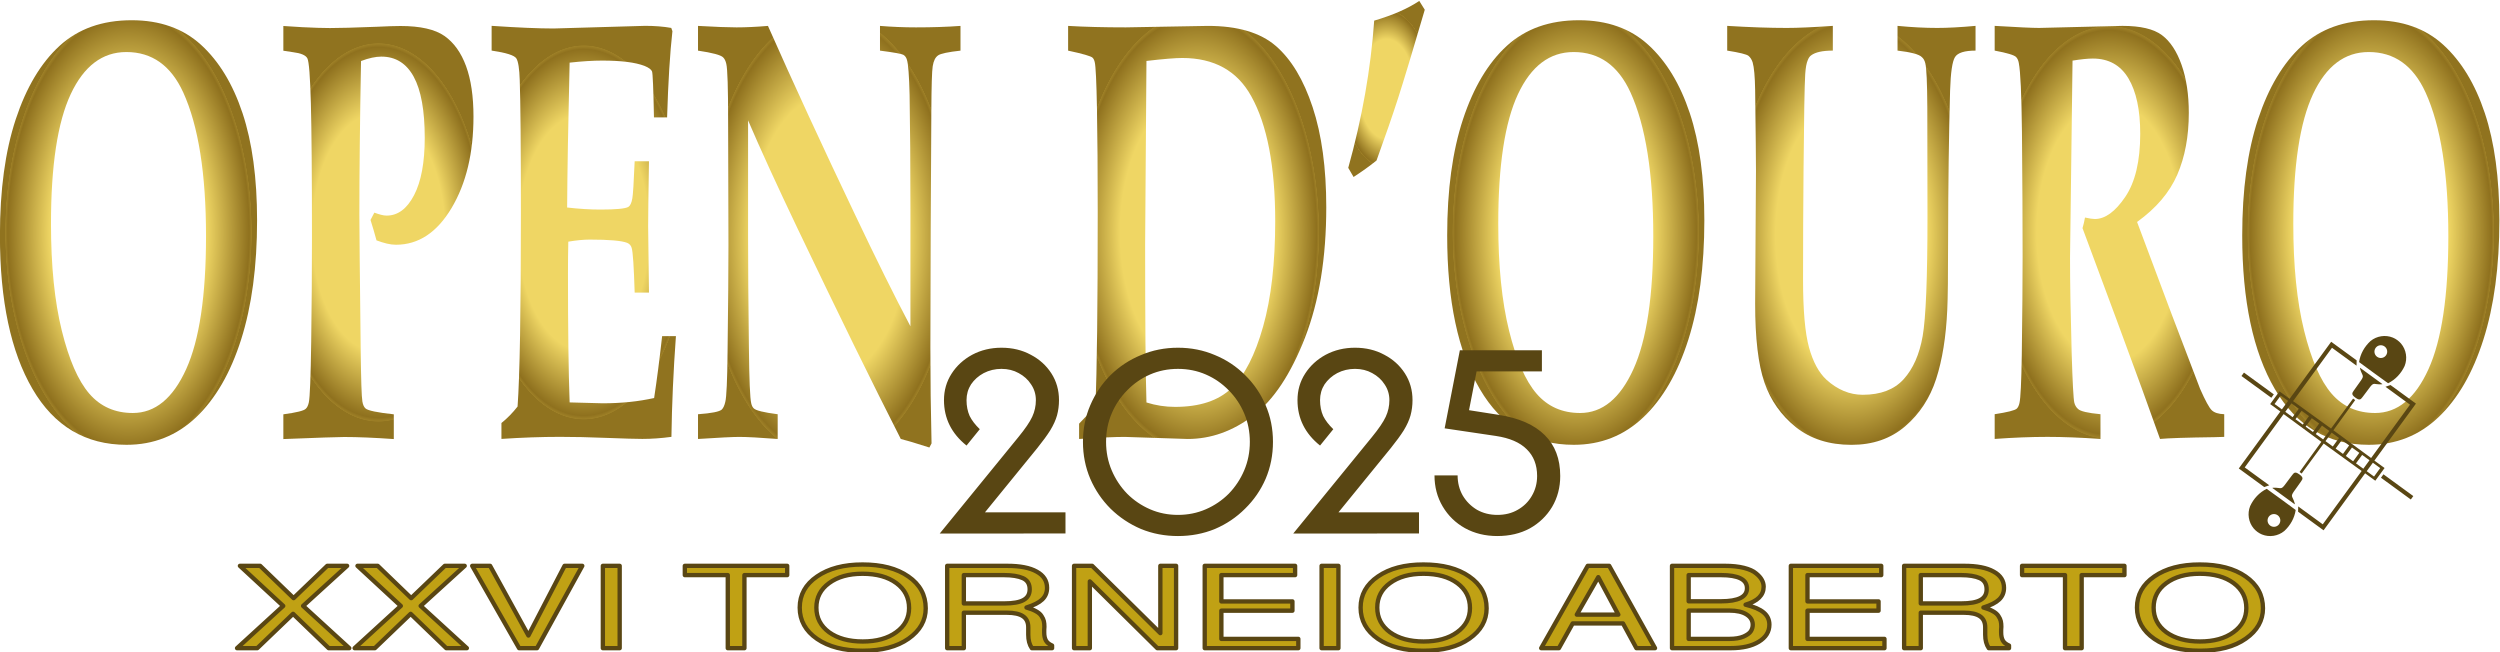
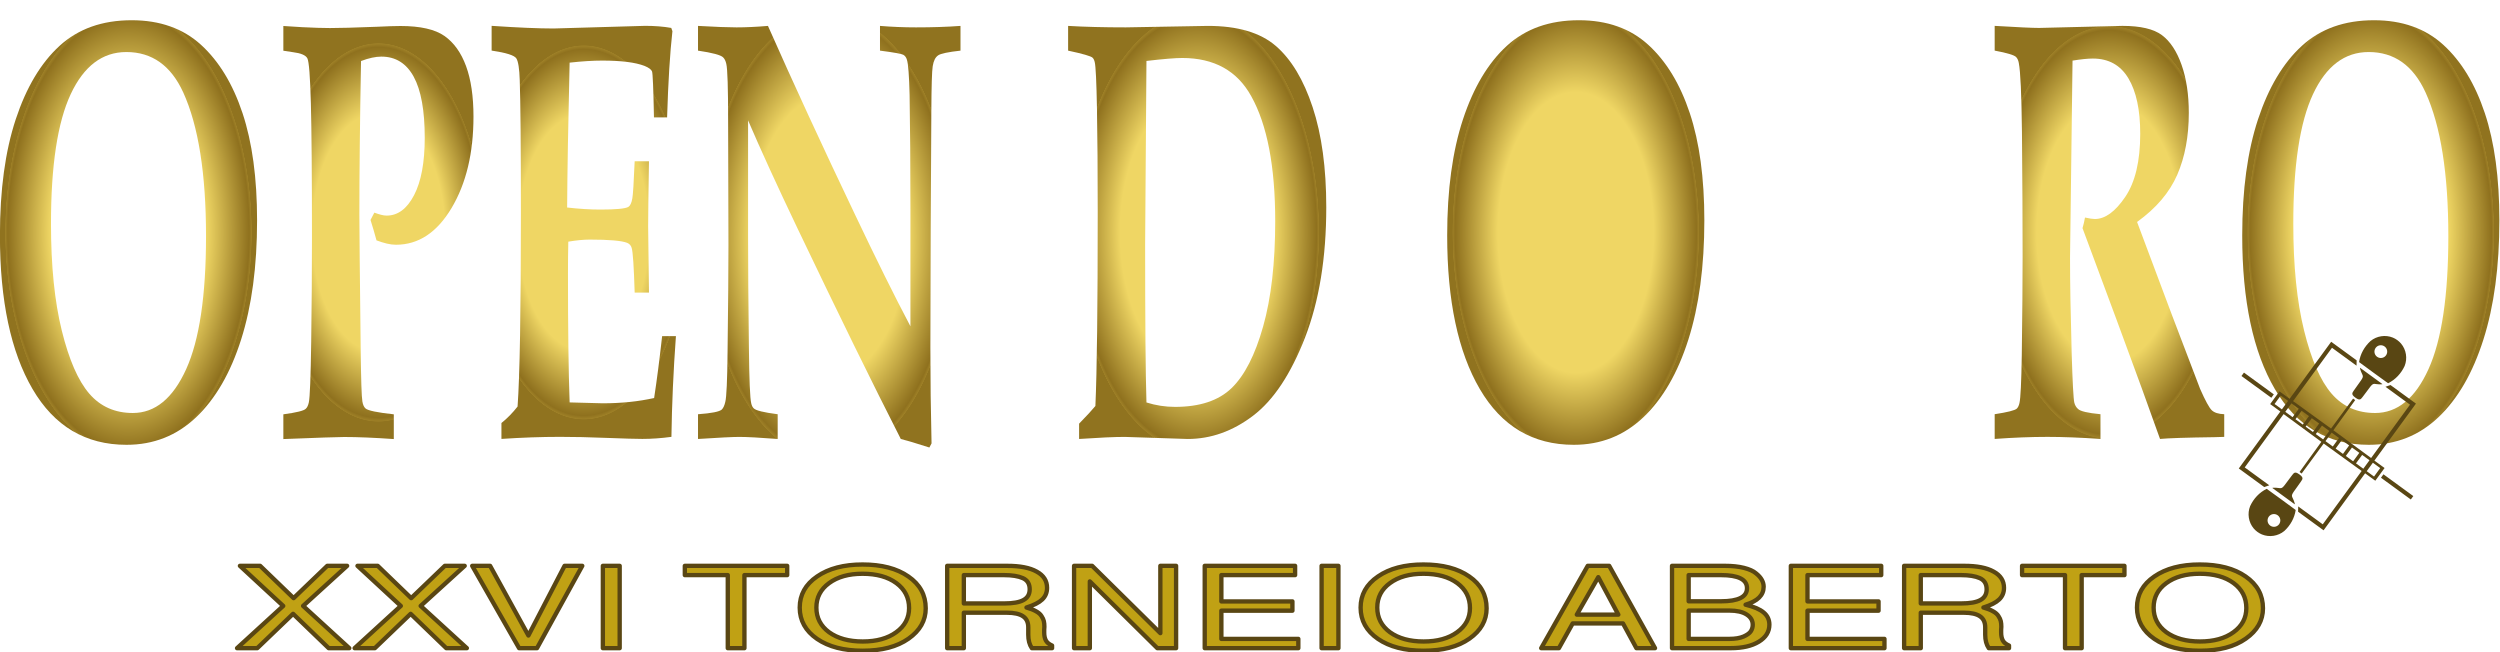
<svg xmlns="http://www.w3.org/2000/svg" width="594.79" height="155.23" version="1.1" viewBox="0 0 594.79 155.23" xml:space="preserve">
  <defs>
    <radialGradient id="radialGradient18981" cx="0" cy="0" r="1" gradientTransform="matrix(22.021,0,0,-39.631,1097.7,1102.5)" gradientUnits="userSpaceOnUse">
      <stop stop-color="#efd664" offset="0" />
      <stop stop-color="#efd664" offset=".631" />
      <stop stop-color="#8f711e" offset=".978" />
      <stop stop-color="#9e8027" offset=".997" />
      <stop stop-color="#90731f" offset="1" />
    </radialGradient>
    <radialGradient id="radialGradient18983" cx="0" cy="0" r="1" gradientTransform="matrix(20.484,0,0,-36.864,1051,1102.5)" gradientUnits="userSpaceOnUse">
      <stop stop-color="#efd664" offset="0" />
      <stop stop-color="#efd664" offset=".631" />
      <stop stop-color="#8f711e" offset=".978" />
      <stop stop-color="#9e8027" offset=".997" />
      <stop stop-color="#90731f" offset="1" />
    </radialGradient>
    <radialGradient id="radialGradient18985" cx="0" cy="0" r="1" gradientTransform="matrix(21.48,0,0,-38.657,1005,1102)" gradientUnits="userSpaceOnUse">
      <stop stop-color="#efd664" offset="0" />
      <stop stop-color="#efd664" offset=".631" />
      <stop stop-color="#8f711e" offset=".978" />
      <stop stop-color="#9e8027" offset=".997" />
      <stop stop-color="#90731f" offset="1" />
    </radialGradient>
    <radialGradient id="radialGradient18987" cx="0" cy="0" r="1" gradientTransform="matrix(22.021,0,0,-39.631,955.81,1102.5)" gradientUnits="userSpaceOnUse">
      <stop stop-color="#efd664" offset="0" />
      <stop stop-color="#efd664" offset=".631" />
      <stop stop-color="#8f711e" offset=".978" />
      <stop stop-color="#9e8027" offset=".997" />
      <stop stop-color="#90731f" offset="1" />
    </radialGradient>
    <radialGradient id="radialGradient18989" cx="0" cy="0" r="1" gradientTransform="matrix(7.837,0,0,-14.104,922.03,1128.1)" gradientUnits="userSpaceOnUse">
      <stop stop-color="#efd664" offset="0" />
      <stop stop-color="#efd664" offset=".631" />
      <stop stop-color="#8f711e" offset=".978" />
      <stop stop-color="#9e8027" offset=".997" />
      <stop stop-color="#90731f" offset="1" />
    </radialGradient>
    <radialGradient id="radialGradient18991" cx="0" cy="0" r="1" gradientTransform="matrix(21.798,0,0,-39.229,888.24,1102.5)" gradientUnits="userSpaceOnUse">
      <stop stop-color="#efd664" offset="0" />
      <stop stop-color="#efd664" offset=".631" />
      <stop stop-color="#8f711e" offset=".978" />
      <stop stop-color="#9e8027" offset=".997" />
      <stop stop-color="#90731f" offset="1" />
    </radialGradient>
    <radialGradient id="radialGradient18993" cx="0" cy="0" r="1" gradientTransform="matrix(22.201,0,0,-39.954,822.57,1101.8)" gradientUnits="userSpaceOnUse">
      <stop stop-color="#efd664" offset="0" />
      <stop stop-color="#efd664" offset=".631" />
      <stop stop-color="#8f711e" offset=".978" />
      <stop stop-color="#9e8027" offset=".997" />
      <stop stop-color="#90731f" offset="1" />
    </radialGradient>
    <radialGradient id="radialGradient18995" cx="0" cy="0" r="1" gradientTransform="matrix(18.575,0,0,-33.429,778.75,1102.5)" gradientUnits="userSpaceOnUse">
      <stop stop-color="#efd664" offset="0" />
      <stop stop-color="#efd664" offset=".631" />
      <stop stop-color="#8f711e" offset=".978" />
      <stop stop-color="#9e8027" offset=".997" />
      <stop stop-color="#90731f" offset="1" />
    </radialGradient>
    <radialGradient id="radialGradient18997" cx="0" cy="0" r="1" gradientTransform="matrix(18.807,0,0,-33.847,742.1,1102.5)" gradientUnits="userSpaceOnUse">
      <stop stop-color="#efd664" offset="0" />
      <stop stop-color="#efd664" offset=".631" />
      <stop stop-color="#8f711e" offset=".978" />
      <stop stop-color="#9e8027" offset=".997" />
      <stop stop-color="#90731f" offset="1" />
    </radialGradient>
    <radialGradient id="radialGradient18999" cx="0" cy="0" r="1" gradientTransform="matrix(22.021,0,0,-39.631,697.49,1102.5)" gradientUnits="userSpaceOnUse">
      <stop stop-color="#efd664" offset="0" />
      <stop stop-color="#efd664" offset=".631" />
      <stop stop-color="#8f711e" offset=".978" />
      <stop stop-color="#9e8027" offset=".997" />
      <stop stop-color="#90731f" offset="1" />
    </radialGradient>
  </defs>
  <g transform="matrix(1.333 0 0 -1.333 -77.967 1014.9)">
    <g transform="translate(-616.07,-382.62)">
      <path d="m685.19 1135.8c-3.335-3.048-5.942-7.418-7.822-13.109-1.881-5.695-2.821-12.605-2.821-20.731 0-11.632 1.94-20.765 5.819-27.404 3.879-6.638 9.47-9.959 16.774-9.959 4.828 0 8.97 1.638 12.424 4.914 3.453 3.276 6.131 7.9 8.031 13.873s2.849 13.058 2.849 21.255c0 7.568-0.866 13.953-2.597 19.154-1.732 5.203-4.2 9.266-7.407 12.192-3.206 2.924-7.332 4.388-12.38 4.388-5.245 0-9.535-1.525-12.87-4.573m5.315-62.083c-1.989 2.297-3.627 6.049-4.914 11.256-1.287 5.205-1.93 11.56-1.93 19.063 0 10.413 1.173 18.127 3.518 23.14 2.346 5.014 5.656 7.522 9.931 7.522 4.572 0 7.956-2.403 10.154-7.205 2.711-5.962 4.067-14.516 4.067-25.666 0-10.622-1.184-18.537-3.548-23.743-2.365-5.208-5.537-7.81-9.515-7.81-3.188 0-5.774 1.147-7.763 3.443" fill="url(#radialGradient18999)" />
      <path d="m741.58 1139.2c-3.741-0.147-6.453-0.221-8.135-0.221-1.227 0-2.88 0.053-4.958 0.157l-3.355 0.211v-4.414l1.723-0.262c1.424-0.177 2.28-0.544 2.567-1.105 0.287-0.56 0.494-3.24 0.624-8.039 0.128-4.8 0.193-12.788 0.193-23.963 0-5.989-0.044-12.172-0.134-18.549-0.09-6.376-0.233-10.001-0.431-10.877-0.118-0.526-0.297-0.893-0.533-1.103-0.317-0.351-1.654-0.683-4.009-0.999v-4.414c6.175 0.245 9.798 0.368 10.867 0.368 2.394 0 5.343-0.123 8.846-0.368v4.414c-2.929 0.316-4.612 0.665-5.046 1.05-0.279 0.245-0.466 0.665-0.565 1.26-0.138 0.805-0.237 3.885-0.297 9.241-0.158 13.547-0.237 21.579-0.237 24.099 0 7.491 0.099 16.627 0.297 27.408 1.388 0.526 2.599 0.787 3.631 0.787 2.54 0 4.465-1.199 5.774-3.598 1.31-2.401 1.965-6.035 1.965-10.904 0-4.38-0.633-7.786-1.9-10.222-1.267-2.434-2.899-3.651-4.898-3.651-0.297 0-0.63 0.047-0.995 0.143-0.367 0.095-0.767 0.224-1.202 0.383l-0.683-1.303c0.376-1.18 0.732-2.394 1.069-3.644 0.653-0.244 1.266-0.435 1.84-0.574s1.118-0.207 1.633-0.207c4.018 0 7.328 2.189 9.93 6.567 2.603 4.38 3.905 9.813 3.905 16.304 0 3.593-0.44 6.595-1.321 9.001-0.882 2.408-2.168 4.206-3.86 5.393-1.692 1.184-4.31 1.778-7.852 1.778-0.951 0-2.435-0.049-4.453-0.147" fill="url(#radialGradient18997)" />
      <path d="m773.37 1138.9c-2.709 0-6.397 0.158-11.064 0.473v-4.414c2.592-0.385 4.062-0.849 4.409-1.393 0.346-0.543 0.549-1.848 0.609-3.915 0.137-3.887 0.207-11.806 0.207-23.751 0-17.517-0.198-29.007-0.594-34.472-0.871-1.121-1.831-2.101-2.88-2.942v-2.838c3.662 0.245 7.145 0.368 10.45 0.368 2.514 0 5.265-0.061 8.253-0.184 3.207-0.122 5.355-0.184 6.443-0.184 1.663 0 3.394 0.124 5.195 0.368 0.079 5.742 0.347 11.732 0.802 17.971h-2.464c-0.455-4.118-0.931-7.797-1.425-11.035-2.777-0.63-5.841-0.946-9.191-0.946l-5.891 0.158c-0.197 5.375-0.296 13.055-0.296 23.037 0 1.92 0.019 3.804 0.059 5.654 1.465 0.246 2.741 0.369 3.83 0.369 3.463 0 5.69-0.194 6.68-0.582 0.415-0.177 0.683-0.477 0.801-0.899 0.218-0.704 0.396-3.364 0.535-7.979h2.553l-0.148 11.85c0 1.79 0.049 5.654 0.148 11.586h-2.553c-0.159-3.782-0.297-5.99-0.416-6.62-0.139-0.807-0.376-1.314-0.712-1.524-0.555-0.314-2.207-0.474-4.959-0.474-1.86 0-3.849 0.123-5.967 0.368 0.039 6.412 0.188 15.031 0.445 25.855 2.217 0.244 4.156 0.367 5.82 0.367 3.384 0 5.897-0.315 7.541-0.945 0.771-0.315 1.221-0.649 1.35-0.999 0.128-0.351 0.242-3.083 0.342-8.197h2.345c0.197 6.402 0.514 11.531 0.95 15.387l-0.207 0.584c-1.386 0.247-2.937 0.371-4.657 0.371z" fill="url(#radialGradient18995)" />
      <path d="m838.05 1139.1c-2.133 0-4.275 0.087-6.428 0.263v-4.414c2.453-0.316 3.839-0.561 4.156-0.738 0.316-0.175 0.534-0.474 0.653-0.895 0.238-0.772 0.395-2.862 0.475-6.268 0.099-5.724 0.148-12.537 0.148-20.438v-20.859c-2.782 5.267-6.09 11.937-9.926 20.012-5.763 12.077-10.93 23.277-15.501 33.6-2.096-0.176-3.966-0.263-5.61-0.263-1.49 0-3.78 0.087-6.875 0.263v-4.414c2.599-0.385 4.095-0.789 4.489-1.209 0.256-0.246 0.443-0.63 0.561-1.156 0.216-0.911 0.325-4.308 0.325-10.193l0.059-22.228c0-4.275-0.052-10.615-0.159-19.023-0.052-5.079-0.188-8.039-0.405-8.88-0.139-0.632-0.347-1.087-0.623-1.367-0.416-0.386-1.832-0.665-4.247-0.841v-4.414c3.765 0.245 6.22 0.368 7.362 0.368 1.38 0 3.666-0.123 6.859-0.368v4.414c-2.474 0.316-3.899 0.665-4.275 1.05-0.217 0.211-0.366 0.507-0.445 0.893-0.218 0.874-0.357 4.201-0.416 9.975-0.099 7.841-0.148 14.543-0.148 20.109v20.424c2.237-5.215 5.176-11.64 8.819-19.271 7.205-15.086 13.351-27.618 18.438-37.594 0.995-0.244 2.694-0.752 5.101-1.524l0.388 0.736c-0.139 5.676-0.208 11.351-0.208 17.026l0.06 21.176 0.111 21.019c0.024 4.554 0.105 7.252 0.243 8.092 0.079 0.491 0.197 0.895 0.355 1.21 0.156 0.315 0.362 0.559 0.62 0.735 0.453 0.316 1.78 0.596 3.985 0.841v4.414c-2.371-0.176-5.017-0.263-7.941-0.263" fill="url(#radialGradient18993)" />
      <path d="m875.5 1139.1c-3.878 0-7.312 0.087-10.301 0.263v-4.414c2.614-0.56 4.067-0.981 4.364-1.261 0.179-0.175 0.307-0.437 0.386-0.786 0.178-0.701 0.312-3.509 0.402-8.428 0.088-4.919 0.133-11.036 0.133-18.351 0-16.908-0.139-28.441-0.416-34.602-0.574-0.701-1.544-1.751-2.909-3.151v-2.732c3.622 0.245 6.333 0.368 8.133 0.368l11.252-0.368c4.138 0 8.026 1.384 11.669 4.152 3.64 2.766 6.728 7.41 9.263 13.925 2.532 6.516 3.799 14.274 3.799 23.278 0 7.006-0.811 12.962-2.434 17.867-1.624 4.904-3.815 8.548-6.576 10.929-2.762 2.382-6.804 3.574-12.128 3.574zm3.682-66.946c-0.158 5.035-0.237 14.444-0.237 28.223l0.237 32.733c3.029 0.349 5.155 0.526 6.383 0.526 5.701 0 9.806-2.277 12.32-6.826 2.851-5.11 4.276-12.549 4.276-22.315 0-7.42-0.718-13.677-2.153-18.77s-3.31-8.76-5.626-11c-2.314-2.238-5.68-3.359-10.093-3.359-1.743 0-3.443 0.262-5.107 0.788" fill="url(#radialGradient18991)" />
-       <path d="m919.83 1140.3c-0.614-8.652-2.158-17.41-4.632-26.274l0.95-1.629c1.564 1.016 2.929 1.997 4.097 2.943 1.563 4.309 2.845 8.014 3.845 11.113 0.999 3.102 2.587 8.364 4.765 15.791l-0.98 1.577c-2.039-1.366-4.721-2.539-8.045-3.521" fill="url(#radialGradient18989)" />
-       <path d="m943.5 1135.8c-3.337-3.048-5.944-7.418-7.823-13.109-1.88-5.695-2.821-12.605-2.821-20.731 0-11.632 1.94-20.765 5.82-27.404 3.878-6.638 9.47-9.959 16.773-9.959 4.828 0 8.97 1.638 12.424 4.914s6.13 7.9 8.031 13.873c1.899 5.973 2.85 13.058 2.85 21.255 0 7.568-0.866 13.953-2.598 19.154-1.732 5.203-4.2 9.266-7.407 12.192-3.207 2.924-7.332 4.388-12.38 4.388-5.245 0-9.536-1.525-12.869-4.573m5.313-62.083c-1.989 2.297-3.627 6.049-4.913 11.256-1.287 5.205-1.929 11.56-1.929 19.063 0 10.413 1.172 18.127 3.518 23.14 2.345 5.014 5.655 7.522 9.929 7.522 4.573 0 7.957-2.403 10.154-7.205 2.712-5.962 4.067-14.516 4.067-25.666 0-10.622-1.182-18.537-3.548-23.743-2.365-5.208-5.535-7.81-9.514-7.81-3.186 0-5.775 1.147-7.764 3.443" fill="url(#radialGradient18987)" />
-       <path d="m1020.3 1139c-2.159 0-4.513 0.122-7.066 0.368v-4.414c2.415-0.281 3.859-0.666 4.334-1.156 0.297-0.245 0.505-0.614 0.623-1.103 0.218-0.877 0.337-3.504 0.357-7.883l0.03-19.443c0-10.999-0.287-18.129-0.861-21.387-0.575-3.257-1.702-5.815-3.385-7.672-1.681-1.857-4.116-2.785-7.303-2.785-2.335 0-4.493 0.894-6.472 2.681-1.366 1.26-2.404 3.178-3.117 5.754-0.712 2.575-1.069 6.611-1.069 12.112 0 6.69 0.029 13.276 0.089 19.758 0.079 9.318 0.179 14.958 0.297 16.92 0.079 1.157 0.227 1.979 0.445 2.47 0.158 0.421 0.366 0.717 0.623 0.893 0.753 0.56 2.039 0.841 3.861 0.841v4.414c-3.544-0.246-6.285-0.368-8.224-0.368-3.049 0-6.591 0.122-10.629 0.368v-4.414c2.216-0.351 3.488-0.666 3.816-0.946 0.325-0.28 0.568-0.666 0.727-1.156 0.256-0.876 0.405-2.522 0.445-4.94 0.099-7.742 0.149-12.559 0.149-14.45l-0.149-23.646c0-6.202 0.554-10.905 1.663-14.11 1.108-3.205 2.978-5.859 5.611-7.96 2.632-2.103 5.938-3.155 9.915-3.155 3.82 0 7.016 1.106 9.59 3.312 2.572 2.206 4.413 5.018 5.521 8.434 1.108 3.415 1.772 7.54 1.989 12.374 0.099 1.962 0.149 6.113 0.149 12.454 0.019 9.914 0.139 18.795 0.356 26.643 0.099 3.222 0.391 5.219 0.876 5.99 0.484 0.771 1.707 1.156 3.667 1.156v4.414c-2.713-0.246-4.998-0.368-6.858-0.368" fill="url(#radialGradient18985)" />
+       <path d="m943.5 1135.8c-3.337-3.048-5.944-7.418-7.823-13.109-1.88-5.695-2.821-12.605-2.821-20.731 0-11.632 1.94-20.765 5.82-27.404 3.878-6.638 9.47-9.959 16.773-9.959 4.828 0 8.97 1.638 12.424 4.914s6.13 7.9 8.031 13.873c1.899 5.973 2.85 13.058 2.85 21.255 0 7.568-0.866 13.953-2.598 19.154-1.732 5.203-4.2 9.266-7.407 12.192-3.207 2.924-7.332 4.388-12.38 4.388-5.245 0-9.536-1.525-12.869-4.573m5.313-62.083" fill="url(#radialGradient18987)" />
      <path d="m1038.5 1139c-1.187 0-3.83 0.122-7.927 0.368v-4.414c2.237-0.42 3.514-0.806 3.831-1.156 0.236-0.245 0.395-0.597 0.474-1.052 0.297-1.506 0.485-5.605 0.564-12.296 0.08-8.968 0.118-16.359 0.118-22.174 0-4.309-0.048-10.213-0.148-17.709-0.079-4.835-0.218-7.672-0.415-8.514-0.099-0.454-0.258-0.787-0.475-0.997-0.336-0.317-1.653-0.649-3.949-0.999v-4.414c3.36 0.245 6.501 0.368 9.426 0.368 2.747 0 5.899-0.123 9.456-0.368v4.414c-2.263 0.211-3.602 0.526-4.015 0.947-0.316 0.279-0.532 0.648-0.65 1.104-0.158 0.63-0.315 3.559-0.473 8.783-0.197 6.941-0.295 12.64-0.295 17.091l0.25 19.67 0.196 15.515c1.527 0.246 2.737 0.369 3.629 0.369 2.819 0 4.931-1.177 6.341-3.528 1.407-2.352 2.112-5.651 2.112-9.897 0-4.879-0.891-8.635-2.671-11.266-1.781-2.632-3.593-3.949-5.433-3.949-0.377 0-0.961 0.088-1.752 0.264-0.119-0.666-0.267-1.297-0.445-1.892l6.115-16.448c3.424-9.249 5.998-16.308 7.719-21.177 1.445 0.141 4.68 0.245 9.708 0.316l1.752 0.052v4.046c-1.029 0.035-1.771 0.271-2.226 0.71-0.457 0.437-1.149 1.707-2.079 3.81l-4.929 12.927-6.322 16.867c3.403 2.448 5.793 5.255 7.169 8.421 1.375 3.166 2.063 6.848 2.063 11.045 0 3.287-0.43 6.148-1.292 8.579-0.859 2.43-2.027 4.198-3.502 5.299-1.475 1.103-3.825 1.653-7.051 1.653z" fill="url(#radialGradient18983)" />
      <path d="m1085.4 1135.8c-3.337-3.048-5.944-7.418-7.824-13.109-1.881-5.695-2.82-12.605-2.82-20.731 0-11.632 1.94-20.765 5.818-27.404 3.879-6.638 9.471-9.959 16.775-9.959 4.827 0 8.969 1.638 12.423 4.914 3.455 3.276 6.131 7.9 8.031 13.873s2.85 13.058 2.85 21.255c0 7.568-0.866 13.953-2.598 19.154-1.731 5.203-4.199 9.266-7.407 12.192-3.206 2.924-7.333 4.388-12.379 4.388-5.245 0-9.536-1.525-12.869-4.573m5.313-62.083c-1.99 2.297-3.627 6.049-4.913 11.256-1.288 5.205-1.93 11.56-1.93 19.063 0 10.413 1.173 18.127 3.518 23.14 2.345 5.014 5.656 7.522 9.93 7.522 4.572 0 7.956-2.403 10.153-7.205 2.713-5.962 4.068-14.516 4.068-25.666 0-10.622-1.182-18.537-3.548-23.743-2.365-5.208-5.537-7.81-9.514-7.81-3.187 0-5.775 1.147-7.764 3.443" fill="url(#radialGradient18981)" />
    </g>
  </g>
-   <path d="m223.58 126.93 18.713-22.939q2.415-2.951 3.287-4.829t0.872-3.957q0-2.079-1.14-3.756-1.073-1.677-2.951-2.683-1.811-1.006-4.091-1.006t-4.226 1.006q-1.878 1.006-3.018 2.683-1.073 1.677-1.073 3.756 0 2.079 0.738 3.756 0.805 1.61 2.415 3.152l-3.152 3.89q-5.366-4.293-5.366-10.799 0-3.488 1.811-6.305 1.811-2.817 4.896-4.494 3.152-1.677 6.975-1.677 3.89 0 6.976 1.677 3.085 1.61 4.896 4.427 1.811 2.817 1.811 6.372 0 1.878-0.469 3.622-0.469 1.677-1.61 3.555-1.14 1.811-3.085 4.226l-15.896 19.518-0.201-4.226h22.804v5.03zm39.572-21.798q0 3.622 1.341 6.774t3.689 5.567q2.348 2.348 5.433 3.689 3.085 1.341 6.64 1.341t6.64-1.341q3.085-1.341 5.433-3.689 2.348-2.415 3.689-5.567t1.341-6.774-1.341-6.774q-1.341-3.152-3.689-5.5-2.348-2.415-5.433-3.756-3.085-1.341-6.64-1.341t-6.64 1.341q-3.085 1.341-5.433 3.756-2.348 2.348-3.689 5.5-1.341 3.152-1.341 6.774zm-5.5 0q0-4.695 1.744-8.719 1.744-4.091 4.829-7.177 3.152-3.085 7.244-4.762 4.091-1.744 8.786-1.744t8.786 1.744q4.091 1.677 7.177 4.762 3.152 3.085 4.896 7.177 1.744 4.024 1.744 8.719t-1.744 8.786q-1.744 4.024-4.896 7.11-3.085 3.085-7.177 4.829-4.091 1.677-8.786 1.677t-8.786-1.677q-4.091-1.744-7.244-4.829-3.085-3.085-4.829-7.11-1.744-4.091-1.744-8.786zm50.035 21.798 18.713-22.939q2.415-2.951 3.287-4.829 0.872-1.878 0.872-3.957 0-2.079-1.14-3.756-1.073-1.677-2.951-2.683-1.811-1.006-4.091-1.006t-4.226 1.006q-1.878 1.006-3.018 2.683-1.073 1.677-1.073 3.756 0 2.079 0.738 3.756 0.805 1.61 2.415 3.152l-3.152 3.89q-5.366-4.293-5.366-10.799 0-3.488 1.811-6.305 1.811-2.817 4.896-4.494 3.152-1.677 6.976-1.677 3.89 0 6.975 1.677 3.085 1.61 4.896 4.427 1.811 2.817 1.811 6.372 0 1.878-0.469 3.622-0.469 1.677-1.61 3.555-1.14 1.811-3.085 4.226l-15.896 19.518-0.201-4.226h22.804v5.03zm48.56 0.604q-4.293 0-7.713-1.878-3.354-1.878-5.299-5.165t-1.945-7.378h5.5q0 2.616 1.207 4.762 1.274 2.146 3.421 3.421 2.146 1.207 4.829 1.207 2.75 0 4.829-1.207 2.146-1.207 3.354-3.287 1.274-2.146 1.274-4.762 0-3.957-2.482-6.372-2.415-2.415-7.311-3.152l-12.207-1.811 3.622-18.579h19.518v5.03h-16.634l1.476-1.945-2.683 13.75-1.878-2.951 9.39 1.476q7.311 1.14 11 4.829 3.689 3.622 3.689 9.725 0 4.091-1.945 7.378-1.945 3.219-5.299 5.097-3.354 1.811-7.713 1.811z" fill="#594613" aria-label="2025" />
  <path d="m570.36 80.92c-0.337-0.245-0.701-0.453-1.062-0.599-1.776-0.723-3.841-0.403-5.324 0.823-1.442 1.333-2.423 3.06-2.71 5.002 1.142 0.851 2.29 1.693 3.442 2.53 1.152 0.837 2.307 1.67 3.461 2.504 1.761-0.867 3.105-2.329 3.934-4.109 0.715-1.787 0.387-3.851-0.844-5.321-0.251-0.3-0.56-0.584-0.897-0.829zm-3.028 1.509c0.678 0.494 0.826 1.444 0.332 2.122-0.494 0.678-1.444 0.826-2.122 0.332-0.678-0.494-0.826-1.444-0.332-2.122 0.494-0.678 1.444-0.826 2.122-0.332zm-12.709-1.115c-5.204 7.157-8.049 11.05-9.885 13.56-3e-3 -1e-3 -3e-3 -6.7e-4 -3e-3 -1e-3l-2.42-1.764c-0.735 1.009-1.471 2.017-2.206 3.026 0.807 0.588 1.613 1.176 2.42 1.764 3e-3 1e-3 3e-3 6.7e-4 3e-3 1e-3 -1.829 2.516-4.666 6.414-9.889 13.557l6.061 4.42c2.45-0.85-1.255 0.436 1.194-0.414l-5.838-4.257 9.253-12.689c2.981 2.191 5.996 4.408 8.977 6.599-0.235 0.324-4.958 6.853-5.192 7.178 0.168 0.122 0.336 0.245 0.503 0.367-1.776 2.416 7.022-9.554 5.247-7.138 2.998 2.168 6.03 4.362 9.027 6.53-3.084 4.23-6.169 8.46-9.253 12.689l-5.838-4.257c-0.06 2.592 0.031-1.328-0.029 1.264l6.061 4.42c5.204-7.157 8.049-11.05 9.885-13.56 3e-3 1e-3 3e-3 6.7e-4 3e-3 1e-3l2.42 1.764c0.735-1.009 1.471-2.017 2.206-3.026l-2.42-1.764c-3e-3 -1e-3 -3e-3 -6.7e-4 -3e-3 -1e-3 1.829-2.516 4.666-6.414 9.889-13.557-0.466-0.34-5.595-4.08-6.061-4.42l-1.194 0.414c1.946 1.419 3.892 2.838 5.838 4.257-3.084 4.23-6.169 8.46-9.253 12.689-3.004-2.208-5.973-4.391-8.977-6.599 0.574-0.793 4.619-6.384 5.192-7.178-0.168-0.122-0.336-0.245-0.503-0.367-5.247 7.138 0 0-5.247 7.138 8.434 6.101-17.461-12.631-9.027-6.53l9.253-12.689c1.946 1.419 3.892 2.838 5.838 4.257l0.029-1.264c-2.02-1.473-4.041-2.946-6.061-4.42zm6.853 6.168c-0.048 0.066 0.141 0.742 0.476 1.431 0.374 0.77 0.359 0.808-1.034 2.719-0.829 1.137-1.218 1.724-1.252 1.885-0.074 0.36 0.115 0.647 0.717 1.086 0.603 0.439 0.933 0.532 1.253 0.351 0.144-0.081 0.583-0.631 1.412-1.768 1.393-1.911 1.426-1.937 2.273-1.816 0.758 0.108 1.46 0.082 1.508 0.016-1.785-1.301-3.569-2.603-5.354-3.904zm-18.855 6.623c0.582 0.424 1.164 0.849 1.746 1.273-0.49 0.671-0.979 1.343-1.469 2.014l-1.746-1.273c0.49-0.671 0.979-1.343 1.469-2.014zm2.552 1.861c0.582 0.424 1.164 0.849 1.746 1.273-0.49 0.671-0.979 1.343-1.469 2.014-0.582-0.424-1.164-0.849-1.746-1.273 0.49-0.671 0.979-1.343 1.469-2.014zm2.419 1.764c0.582 0.424 1.164 0.849 1.746 1.273-0.49 0.671-0.979 1.343-1.469 2.014-0.582-0.424-1.164-0.849-1.746-1.273 0.49-0.671 0.979-1.343 1.469-2.014zm2.419 1.764c0.582 0.424 1.164 0.849 1.746 1.273-0.49 0.671-0.979 1.343-1.469 2.014l-1.746-1.273c0.49-0.671 0.979-1.343 1.469-2.014zm2.419 1.764c0.582 0.424 1.164 0.849 1.746 1.273-0.49 0.671-0.979 1.343-1.469 2.014-0.582-0.424-1.164-0.849-1.746-1.273 0.49-0.671 0.979-1.343 1.469-2.014zm2.305 1.681c0.582 0.424 1.164 0.849 1.746 1.273-0.49 0.671-0.979 1.343-1.469 2.014-0.582-0.424-1.164-0.849-1.746-1.273 0.49-0.671 0.979-1.343 1.469-2.014zm2.419 1.764c0.582 0.424 1.164 0.849 1.746 1.273-0.49 0.671-0.979 1.343-1.469 2.014l-1.746-1.273c0.49-0.671 0.979-1.343 1.469-2.014zm2.419 1.764c0.582 0.424 1.164 0.849 1.746 1.273-0.49 0.671-0.979 1.343-1.469 2.014l-1.746-1.273c0.49-0.671 0.979-1.343 1.469-2.014zm2.419 1.764c0.582 0.424 1.164 0.849 1.746 1.273-0.49 0.671-0.979 1.343-1.469 2.014 0.582 0.424-2.328-1.697-1.746-1.273 0.49-0.671 0.979-1.343 1.469-2.014zm2.552 1.861c0.349 0.255 1.397 1.018 1.746 1.273-0.49 0.671-0.979 1.343-1.469 2.014-0.582-0.424-1.164-0.849-1.746-1.273 0.49-0.671 0.979-1.343 1.469-2.014zm-30.671-21.445c-0.197 0.271-0.395 0.541-0.592 0.812 2.368 1.727 4.735 3.453 7.103 5.18 0.197-0.271 0.395-0.541 0.592-0.812zm33.187 24.2c-0.197 0.271-0.395 0.541-0.592 0.812 2.368 1.727 4.735 3.453 7.103 5.18 0.197-0.271 0.395-0.541 0.592-0.812zm-19.998 0.028c-0.602-0.439-0.933-0.532-1.253-0.351-0.144 0.081-0.583 0.631-1.412 1.768-1.393 1.911-1.426 1.937-2.273 1.816-0.758-0.108-1.46-0.082-1.508-0.016 1.784 1.301 3.569 2.603 5.354 3.904 0.048-0.066-0.141-0.742-0.476-1.431-0.374-0.77-0.359-0.808 1.034-2.719 0.829-1.137 1.218-1.724 1.252-1.885 0.074-0.36-0.115-0.647-0.717-1.086zm-4.323 5.928c-1.152-0.837-2.307-1.67-3.461-2.504-1.761 0.867-3.105 2.329-3.934 4.109-0.715 1.787-0.387 3.851 0.844 5.321 0.502 0.6 1.237 1.135 1.959 1.429 1.776 0.723 3.841 0.403 5.324-0.823 1.442-1.333 2.423-3.06 2.71-5.002-1.142-0.851-2.29-1.693-3.442-2.53zm-0.837 3.792c0.678 0.494 0.826 1.444 0.332 2.122-0.494 0.678-1.444 0.826-2.122 0.332-0.678-0.494-0.826-1.444-0.332-2.122 0.494-0.678 1.444-0.826 2.122-0.332z" fill="#594613" stroke-width=".083" />
  <path d="m72.111 144.16 10.985 10.046h-4.897l-8.473-8.165-8.516 8.165h-4.811l10.985-10.046-10.304-9.535h4.811l7.962 7.682 8.005-7.682h4.726zm27.974 0 10.985 10.046h-4.897l-8.473-8.165-8.516 8.165h-4.811l10.985-10.046-10.304-9.535h4.811l7.962 7.682 8.005-7.682h4.726zm27.676 10.046h-4.258l-11.156-19.581h4.258l9.112 16.572 8.601-16.572h4.215zm19.671-19.581v19.581h-4.002v-19.581zm29.678 2.203v17.378h-3.96v-17.378h-10.219v-2.203h24.355v2.203zm43.133 7.897q0 4.351-4.088 7.225-4.088 2.874-10.9 2.874-6.728 0-10.858-2.82-4.13-2.847-4.13-7.44t4.13-7.413q4.13-2.847 10.815-2.847 6.813 0 10.9 2.847 4.13 2.847 4.13 7.574zm-15.03-8.219q-4.939 0-7.962 2.229-3.023 2.203-3.023 5.829t3.023 5.855q3.066 2.203 8.005 2.203 4.939 0 7.962-2.203 3.066-2.203 3.066-5.748 0-3.707-3.023-5.936-3.023-2.229-8.047-2.229zm39.002 8.031q1.363 0.376 2.257 0.886 0.937 0.51 1.32 1.155 0.426 0.645 0.554 1.209 0.128 0.564 0.128 1.343 0 0.242-0.043 0.698 0 0.457 0 0.671 0 1.101 0.383 1.853 0.383 0.752 1.49 1.236v0.618h-4.811q-0.852-1.236-0.852-3.196v-1.746q0-1.8-1.235-2.632-1.235-0.86-3.875-0.86h-10.219v8.434h-3.96v-19.581h14.307q4.556 0 6.983 1.37 2.47 1.343 2.47 3.868 0 1.665-1.15 2.767-1.15 1.101-3.747 1.907zm0.766-4.324q0-1.934-1.618-2.659-1.618-0.725-4.471-0.725h-9.58v6.742h9.58q3.151 0 4.598-0.806 1.49-0.806 1.49-2.552zm34.83-5.587v19.581h-4.471l-16.052-15.874v15.874h-3.747v-19.581h4.301l16.223 16.008v-16.008zm10.772 10.663v6.715h18.309v2.203h-22.269v-19.581h21.502v2.203h-17.543v6.258h16.904v2.203zm27.847-10.663v19.581h-4.002v-19.581zm35.255 10.099q0 4.351-4.088 7.225-4.088 2.874-10.9 2.874-6.728 0-10.858-2.82-4.13-2.847-4.13-7.44t4.13-7.413q4.13-2.847 10.815-2.847 6.813 0 10.9 2.847 4.13 2.847 4.13 7.574zm-15.03-8.219q-4.939 0-7.962 2.229-3.023 2.203-3.023 5.829t3.023 5.855q3.066 2.203 8.005 2.203 4.939 0 7.962-2.203 3.066-2.203 3.066-5.748 0-3.707-3.023-5.936-3.023-2.229-8.047-2.229zm47.476 11.818h-11.965l-3.279 5.882h-4.215l11.071-19.581h5.109l10.9 19.581h-4.428zm-1.107-2.095-4.769-8.917-5.109 8.917zm35.937 2.39q0 2.525-2.512 4.056-2.512 1.531-6.642 1.531h-14.009v-19.581h12.603q2.597 0 4.513 0.483 1.916 0.483 2.853 1.289 0.979 0.779 1.405 1.585 0.426 0.779 0.426 1.612 0 3.008-4.301 4.271 2.981 0.725 4.301 1.853 1.363 1.128 1.363 2.901zm-11.539-5.56q6.216 0 6.216-3.116t-6.216-3.116h-7.664v6.231zm2.001 8.944q2.086 0 3.406-0.564 1.32-0.591 1.746-1.289t0.426-1.504q0-1.531-1.448-2.444-1.448-0.94-4.13-0.94h-9.665v6.742zm18.607-6.715v6.715h18.309v2.203h-22.269v-19.581h21.502v2.203h-17.543v6.258h16.904v2.203zm41.855-0.752q1.363 0.376 2.257 0.886 0.937 0.51 1.32 1.155 0.426 0.645 0.554 1.209 0.128 0.564 0.128 1.343 0 0.242-0.043 0.698 0 0.457 0 0.671 0 1.101 0.383 1.853t1.49 1.236v0.618h-4.811q-0.852-1.236-0.852-3.196v-1.746q0-1.8-1.235-2.632-1.235-0.86-3.875-0.86h-10.219v8.434h-3.96v-19.581h14.307q4.556 0 6.983 1.37 2.47 1.343 2.47 3.868 0 1.665-1.15 2.767t-3.747 1.907zm0.766-4.324q0-1.934-1.618-2.659-1.618-0.725-4.471-0.725h-9.58v6.742h9.58q3.151 0 4.599-0.806 1.49-0.806 1.49-2.552zm22.61-3.384v17.378h-3.96v-17.378h-10.219v-2.203h24.355v2.203zm43.133 7.897q0 4.351-4.088 7.225t-10.9 2.874q-6.728 0-10.858-2.82-4.13-2.847-4.13-7.44t4.13-7.413q4.13-2.847 10.815-2.847 6.813 0 10.9 2.847 4.13 2.847 4.13 7.574zm-15.03-8.219q-4.939 0-7.962 2.229-3.023 2.203-3.023 5.829t3.023 5.855q3.066 2.203 8.005 2.203 4.939 0 7.962-2.203 3.066-2.203 3.066-5.748 0-3.707-3.023-5.936-3.023-2.229-8.047-2.229z" direction="rtl" fill="#c0a114" stroke="#594613" stroke-linecap="round" stroke-linejoin="round" stroke-width="1.033" aria-label="XXVI TORNEIO ABERTO" />
</svg>